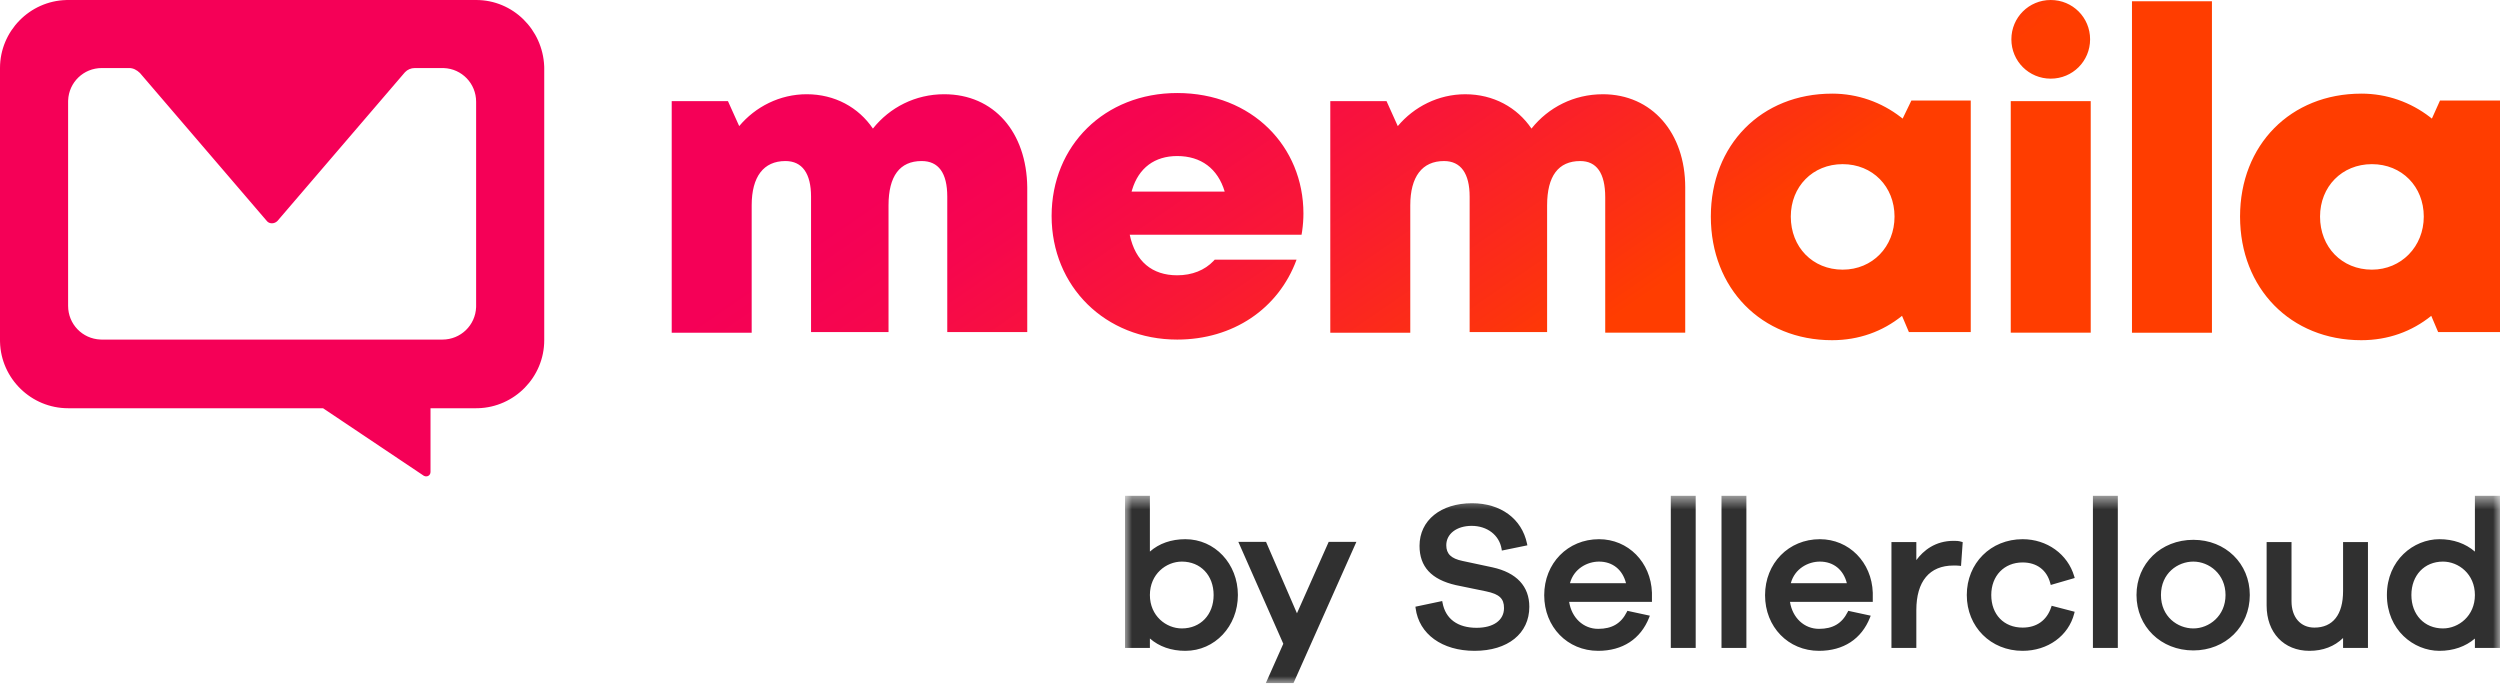
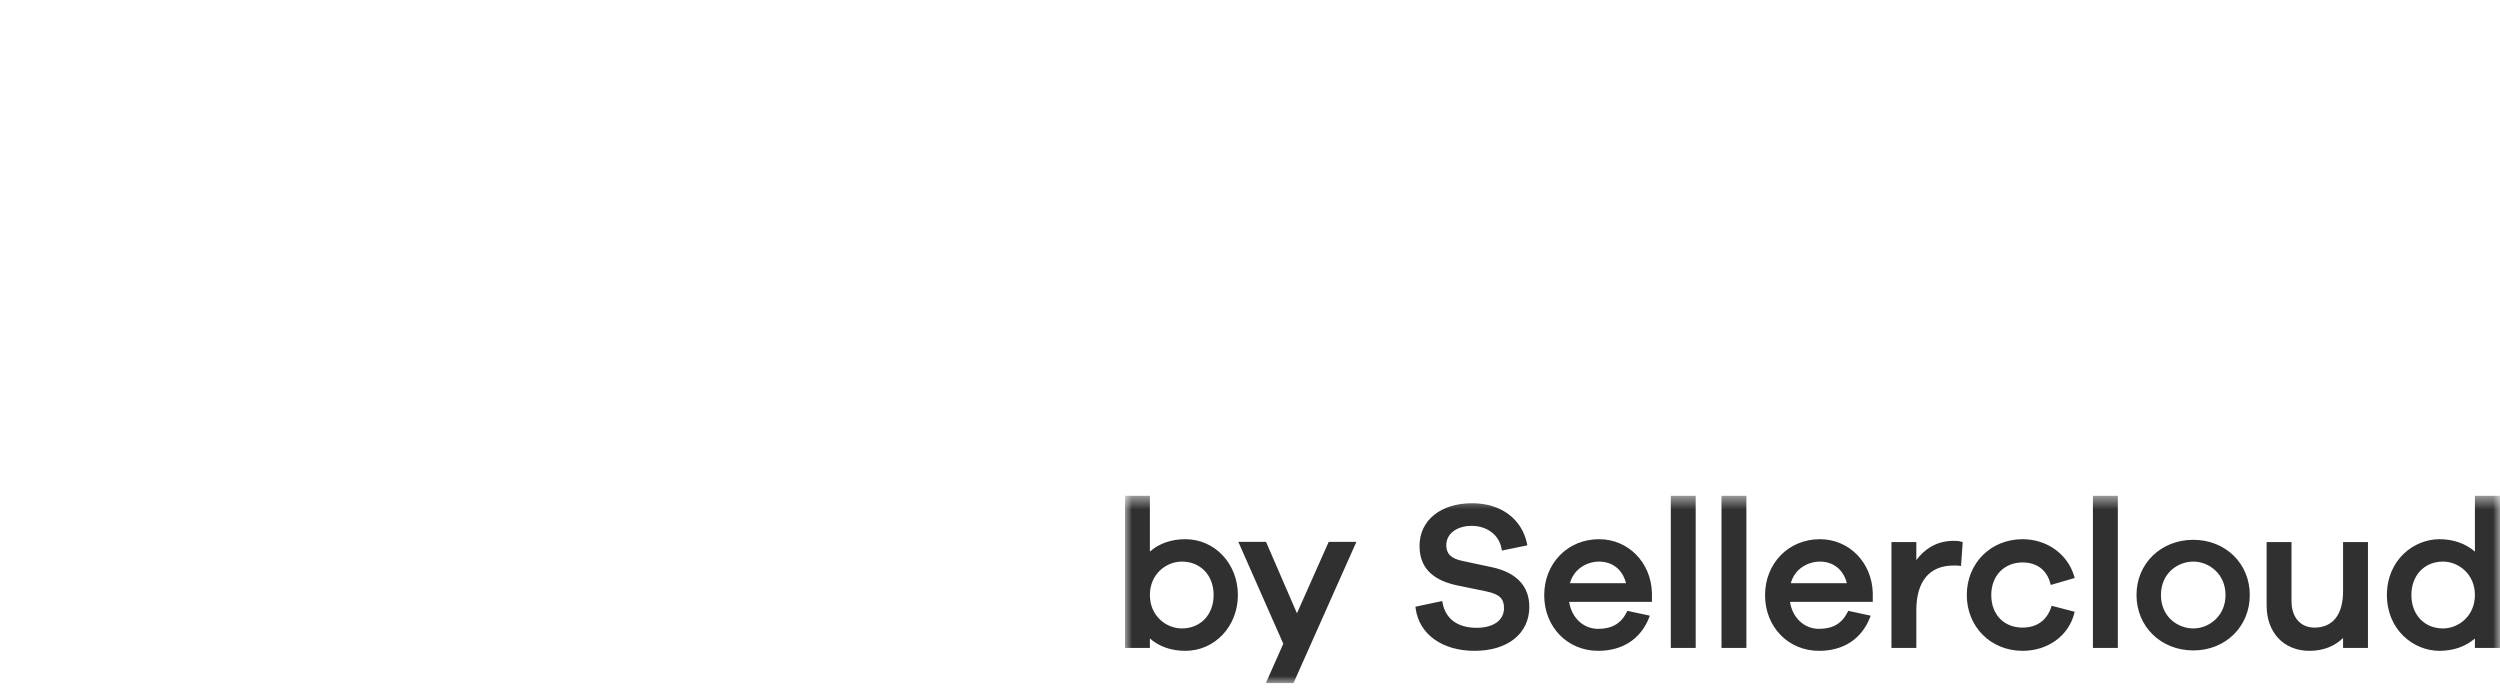
<svg xmlns="http://www.w3.org/2000/svg" xmlns:xlink="http://www.w3.org/1999/xlink" width="180px" height="50px" viewBox="0 0 180 50" version="1.1">
  <title>Memaila_by_Sellercloud</title>
  <defs>
    <polygon id="path-1" points="-0 0.518 99 0.518 99 14 -0 14" />
    <linearGradient x1="34.01%" y1="45.234%" x2="67.809%" y2="54.579%" id="linearGradient-3">
      <stop stop-color="#F50057" offset="0.045%" />
      <stop stop-color="#F6064E" offset="18.76%" />
      <stop stop-color="#F91736" offset="49.27%" />
      <stop stop-color="#FD330E" offset="87.57%" />
      <stop stop-color="#FF3D00" offset="100%" />
    </linearGradient>
  </defs>
  <g id="Memaila_by_Sellercloud" stroke="none" stroke-width="1" fill="none" fill-rule="evenodd">
    <g>
      <g id="Group-6" transform="translate(81, 35.181)">
        <mask id="mask-2" fill="white">
          <use xlink:href="#path-1" />
        </mask>
        <g id="Clip-5" />
        <path d="M94.891,10.066 C93.554,10.066 92.62,9.077 92.62,7.66 C92.62,6.244 93.554,5.254 94.891,5.254 C96.023,5.254 97.193,6.154 97.193,7.66 C97.193,9.166 96.023,10.066 94.891,10.066 L94.891,10.066 Z M97.193,0.518 L97.193,4.535 C96.518,3.95 95.641,3.641 94.639,3.641 C92.78,3.641 90.857,5.144 90.857,7.66 C90.857,10.176 92.78,11.679 94.639,11.679 C95.637,11.679 96.514,11.375 97.193,10.795 L97.193,11.471 L99,11.471 L99,0.518 L97.193,0.518 Z M87.701,7.378 C87.701,9.073 86.967,10.006 85.636,10.006 C84.636,10.006 83.989,9.261 83.989,8.107 L83.989,3.849 L82.197,3.849 L82.197,8.419 C82.197,10.369 83.436,11.679 85.28,11.679 C86.252,11.679 87.083,11.361 87.701,10.755 L87.701,11.471 L89.493,11.471 L89.493,3.849 L87.701,3.849 L87.701,7.378 Z M76.92,10.066 C75.79,10.066 74.589,9.222 74.589,7.66 C74.589,6.097 75.79,5.254 76.92,5.254 C78.059,5.254 79.238,6.154 79.238,7.66 C79.238,9.166 78.059,10.066 76.92,10.066 L76.92,10.066 Z M76.92,3.686 C74.587,3.686 72.828,5.394 72.828,7.66 C72.828,9.935 74.587,11.65 76.92,11.65 C79.238,11.65 80.985,9.935 80.985,7.66 C80.985,5.394 79.238,3.686 76.92,3.686 L76.92,3.686 Z M69.69,11.471 L71.483,11.471 L71.483,0.518 L69.69,0.518 L69.69,11.471 Z M64.628,5.315 C65.647,5.315 66.373,5.861 66.621,6.814 L66.654,6.936 L68.38,6.435 L68.345,6.317 C67.877,4.716 66.383,3.641 64.628,3.641 C62.336,3.641 60.609,5.369 60.609,7.66 C60.609,9.951 62.336,11.679 64.628,11.679 C66.445,11.679 67.939,10.596 68.346,8.984 L68.376,8.866 L66.719,8.435 L66.683,8.544 C66.369,9.487 65.639,10.006 64.628,10.006 C63.278,10.006 62.371,9.063 62.371,7.66 C62.371,6.279 63.299,5.315 64.628,5.315 L64.628,5.315 Z M59.664,3.759 C58.337,3.759 57.491,4.452 56.976,5.146 L56.976,3.849 L55.184,3.849 L55.184,11.471 L56.976,11.471 L56.976,8.747 C56.976,6.676 57.925,5.537 59.65,5.537 C59.778,5.537 59.953,5.537 60.065,5.551 L60.194,5.568 L60.315,3.853 L60.221,3.825 C60.009,3.759 59.85,3.759 59.664,3.759 L59.664,3.759 Z M47.938,6.809 C48.226,5.742 49.206,5.254 50.03,5.254 C51.008,5.254 51.726,5.833 51.973,6.809 L47.938,6.809 Z M50.03,3.641 C47.781,3.641 46.084,5.375 46.084,7.675 C46.084,9.958 47.754,11.679 49.97,11.679 C51.726,11.679 53.029,10.829 53.639,9.282 L53.692,9.148 L52.075,8.799 L52.032,8.884 C51.619,9.711 50.963,10.096 49.97,10.096 C48.903,10.096 48.06,9.305 47.879,8.155 L53.84,8.155 L53.84,7.493 C53.767,5.296 52.128,3.641 50.03,3.641 L50.03,3.641 Z M42.948,11.471 L44.74,11.471 L44.74,0.518 L42.948,0.518 L42.948,11.471 Z M39.297,11.471 L41.09,11.471 L41.09,0.518 L39.297,0.518 L39.297,11.471 Z M32.037,6.809 C32.325,5.742 33.305,5.254 34.128,5.254 C35.108,5.254 35.825,5.833 36.073,6.809 L32.037,6.809 Z M34.128,3.641 C31.879,3.641 30.183,5.375 30.183,7.675 C30.183,9.958 31.854,11.679 34.069,11.679 C35.825,11.679 37.127,10.829 37.738,9.282 L37.79,9.148 L36.173,8.799 L36.13,8.884 C35.717,9.711 35.062,10.096 34.069,10.096 C33.002,10.096 32.159,9.305 31.978,8.155 L37.94,8.155 L37.94,7.493 C37.866,5.296 36.228,3.641 34.128,3.641 L34.128,3.641 Z M26.456,5.667 L24.298,5.206 C23.482,5.036 23.132,4.698 23.132,4.076 C23.132,3.254 23.883,2.681 24.958,2.681 C26.079,2.681 26.945,3.345 27.113,4.334 L27.133,4.46 L28.97,4.083 L28.946,3.962 C28.571,2.168 27.054,1.052 24.988,1.052 C22.726,1.052 21.206,2.286 21.206,4.12 C21.206,5.621 22.059,6.545 23.818,6.947 L25.989,7.394 C26.949,7.594 27.289,7.91 27.289,8.597 C27.289,9.476 26.533,10.021 25.315,10.021 C23.95,10.021 23.078,9.38 22.863,8.218 L22.839,8.094 L20.91,8.501 L20.925,8.614 C21.168,10.476 22.833,11.679 25.166,11.679 C27.563,11.679 29.111,10.435 29.111,8.508 C29.111,7.032 28.193,6.048 26.456,5.667 L26.456,5.667 Z M12.381,8.975 L10.155,3.835 L8.161,3.835 L11.398,11.17 L10.139,14.001 L12.132,14.001 L16.659,3.835 L14.665,3.835 L12.381,8.975 Z M4.094,10.066 C2.963,10.066 1.792,9.166 1.792,7.66 C1.792,6.154 2.963,5.254 4.094,5.254 C5.441,5.254 6.381,6.244 6.381,7.66 C6.381,9.077 5.441,10.066 4.094,10.066 L4.094,10.066 Z M4.347,3.641 C3.332,3.641 2.456,3.948 1.792,4.533 L1.792,0.518 L-0,0.518 L-0,11.471 L1.792,11.471 L1.792,10.789 C2.456,11.373 3.332,11.679 4.347,11.679 C6.467,11.679 8.128,9.914 8.128,7.66 C8.128,5.407 6.467,3.641 4.347,3.641 L4.347,3.641 Z" id="Fill-4" fill="#303030" mask="url(#mask-2)" />
      </g>
-       <path d="M34.281,0 C36.937,0 39.071,2.131 39.182,4.769 L39.185,4.899 L39.185,24.494 C39.185,27.147 37.051,29.322 34.411,29.392 L34.281,29.393 L30.997,29.393 L30.997,33.977 C30.997,34.23 30.76,34.364 30.545,34.269 L30.502,34.247 L23.259,29.393 L4.904,29.393 C2.248,29.393 0.071,27.262 0.002,24.624 L0,24.494 L0,4.899 C0,2.246 2.134,0.071 4.774,0.002 L4.904,0 L34.281,0 Z M131.907,6.741 C133.775,6.741 135.475,7.37 136.845,8.425 L136.991,8.539 L137.621,7.236 L141.894,7.236 L141.894,23.91 L137.441,23.91 L136.946,22.741 C135.551,23.865 133.841,24.494 131.907,24.494 C126.824,24.494 123.18,20.764 123.18,15.595 C123.18,10.427 126.824,6.742 131.907,6.742 L131.907,6.741 Z M170.013,6.741 C171.881,6.741 173.581,7.37 174.951,8.425 L175.096,8.539 L175.681,7.236 L180,7.236 L180,23.91 L175.546,23.91 L175.051,22.741 C173.657,23.865 171.947,24.494 170.013,24.494 C164.929,24.494 161.284,20.764 161.284,15.595 C161.284,10.427 164.929,6.742 170.013,6.742 L170.013,6.741 Z M84.759,6.698 C90.157,6.698 93.847,10.563 93.847,15.372 C93.847,15.784 93.815,16.227 93.753,16.649 L93.712,16.899 L81.34,16.899 C81.744,18.832 82.96,19.821 84.759,19.821 C85.835,19.821 86.746,19.451 87.374,18.789 L87.458,18.697 L93.352,18.697 C92.047,22.248 88.763,24.45 84.759,24.45 C79.586,24.45 75.716,20.63 75.716,15.551 C75.716,10.473 79.54,6.698 84.759,6.698 L84.759,6.698 Z M9.313,4.899 L7.333,4.899 C6.016,4.899 4.956,5.926 4.906,7.228 L4.904,7.326 L4.904,22.022 C4.904,23.338 5.931,24.396 7.235,24.447 L7.333,24.45 L31.852,24.45 C33.169,24.45 34.228,23.422 34.28,22.12 L34.281,22.022 L34.281,7.326 C34.281,6.01 33.254,4.952 31.95,4.901 L31.852,4.899 L29.872,4.899 C29.586,4.899 29.337,5.011 29.159,5.199 L29.108,5.258 L19.975,15.91 C19.765,16.12 19.437,16.133 19.249,15.952 L19.211,15.91 L10.078,5.258 C9.852,5.034 9.583,4.899 9.313,4.899 Z M67.978,6.785 C71.577,6.785 73.917,9.527 73.962,13.483 L73.962,23.909 L68.203,23.909 L68.203,14.157 C68.203,12.449 67.572,11.595 66.359,11.595 C64.784,11.595 63.974,12.674 63.974,14.786 L63.974,23.91 L58.395,23.91 L58.395,14.157 C58.395,12.495 57.766,11.595 56.551,11.595 C54.976,11.595 54.121,12.719 54.121,14.786 L54.121,23.955 L48.363,23.955 L48.363,7.281 L52.412,7.281 L53.222,9.079 C54.391,7.685 56.146,6.785 58.08,6.785 C60.105,6.785 61.814,7.73 62.849,9.258 C64.064,7.731 65.909,6.785 67.978,6.785 Z M150.532,7.28 L150.532,23.954 L144.774,23.954 L144.774,7.281 L150.532,7.281 L150.532,7.28 Z M159.26,0.09 L159.26,23.955 L153.502,23.955 L153.502,0.09 L159.26,0.09 Z M115.396,6.785 C118.95,6.785 121.336,9.572 121.336,13.483 L121.336,23.954 L115.576,23.954 L115.576,14.202 C115.576,12.449 114.946,11.596 113.777,11.596 C112.202,11.596 111.392,12.673 111.392,14.786 L111.392,23.91 L105.814,23.91 L105.814,14.157 C105.814,12.495 105.183,11.595 103.97,11.595 C102.395,11.595 101.54,12.719 101.54,14.786 L101.54,23.955 L95.781,23.955 L95.781,7.281 L99.83,7.281 L100.64,9.079 C101.81,7.685 103.564,6.786 105.499,6.786 C107.523,6.786 109.233,7.731 110.267,9.258 C111.482,7.731 113.326,6.786 115.396,6.786 L115.396,6.785 Z M132.672,11.819 C130.512,11.819 128.937,13.437 128.937,15.595 C128.937,17.797 130.512,19.415 132.672,19.415 C134.831,19.415 136.406,17.752 136.406,15.594 C136.406,13.437 134.831,11.819 132.672,11.819 L132.672,11.819 Z M170.778,11.819 C168.618,11.819 167.043,13.437 167.043,15.595 C167.043,17.797 168.618,19.415 170.778,19.415 C172.892,19.415 174.512,17.752 174.512,15.594 C174.512,13.437 172.937,11.819 170.778,11.819 L170.778,11.819 Z M84.759,11.235 C83.138,11.235 81.986,12.087 81.512,13.667 L81.474,13.797 L88.178,13.797 C87.683,12.134 86.468,11.235 84.759,11.235 L84.759,11.235 Z M147.653,0 C149.228,0 150.487,1.258 150.487,2.831 C150.487,4.404 149.228,5.663 147.653,5.663 C146.079,5.663 144.819,4.404 144.819,2.831 C144.819,1.259 146.079,0 147.653,0 Z" id="Shape" fill="url(#linearGradient-3)" fill-rule="nonzero" />
    </g>
  </g>
</svg>